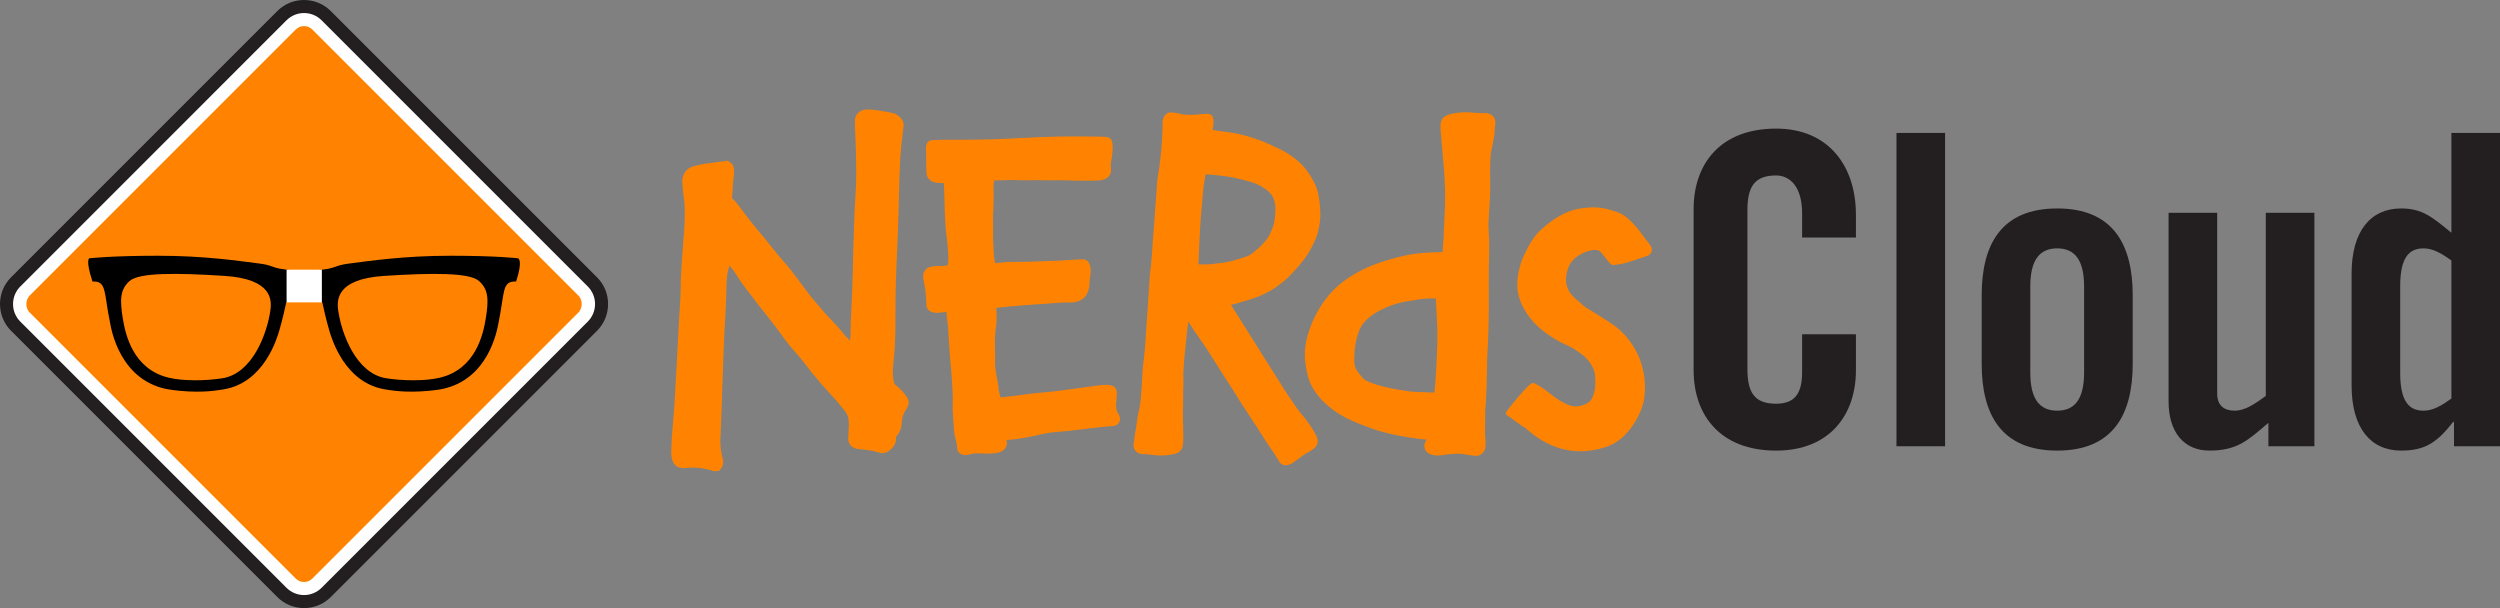
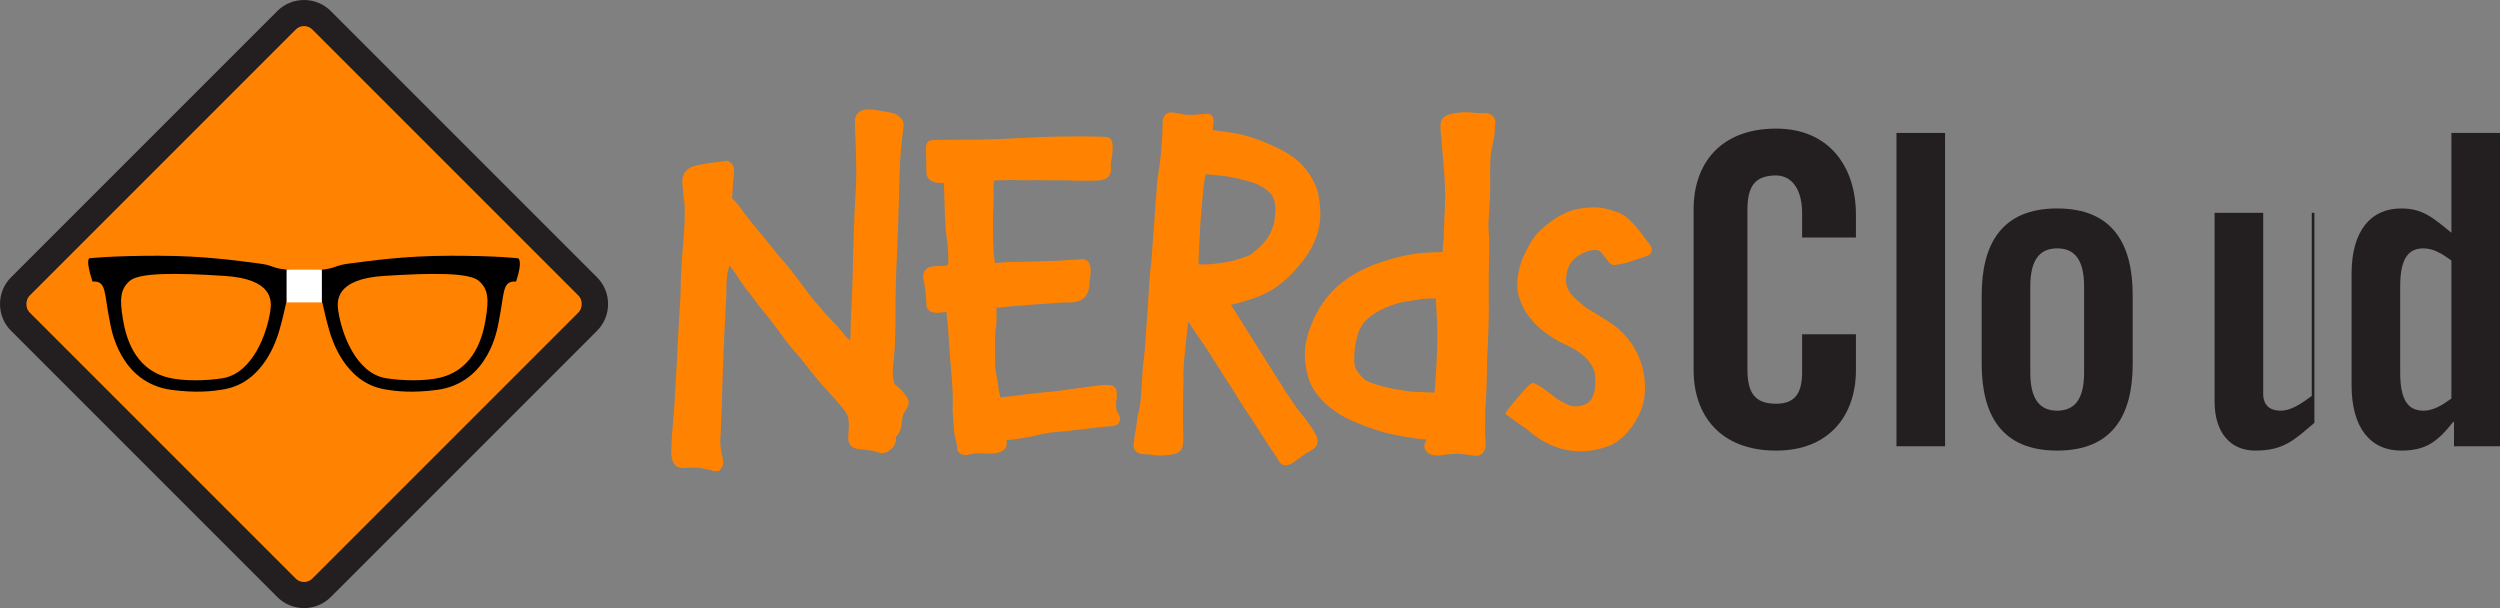
<svg xmlns="http://www.w3.org/2000/svg" id="Layer_1" viewBox="0 0 748.591 182.083">
  <rect x="0" y="0" width="748.591" height="182.083" fill="#808080" stroke="none" />
  <defs>
    <style>.cls-1,.cls-2,.cls-3,.cls-4{stroke-width:0px;}.cls-2{fill:#231f20;}.cls-3{fill:#ff8300;}.cls-4{fill:#fff;}</style>
  </defs>
  <path class="cls-2" d="m91.042,182.083c-3.029,0-5.876-1.18-8.018-3.322L3.321,99.06c-2.142-2.143-3.321-4.99-3.321-8.019,0-3.029,1.18-5.876,3.321-8.018L83.024,3.321c2.141-2.142,4.988-3.321,8.018-3.321,3.029,0,5.876,1.18,8.018,3.321l79.703,79.703c2.142,2.142,3.321,4.989,3.321,8.018,0,3.028-1.18,5.876-3.321,8.018l-79.704,79.703c-2.141,2.142-4.988,3.321-8.017,3.321Z" />
-   <path class="cls-4" d="m91.042,178.178c-1.986,0-3.852-.773-5.256-2.177L6.083,96.298c-1.404-1.404-2.177-3.271-2.177-5.256s.773-3.852,2.177-5.256L85.785,6.082c1.404-1.404,3.271-2.177,5.256-2.177s3.852.773,5.256,2.177l79.703,79.703c1.404,1.404,2.177,3.271,2.177,5.256s-.773,3.852-2.177,5.256l-79.703,79.703c-1.404,1.404-3.271,2.177-5.256,2.177Z" />
  <rect class="cls-3" x="31.155" y="31.155" width="119.774" height="119.774" rx="3.529" ry="3.529" transform="translate(91.042 -37.711) rotate(45)" />
  <path class="cls-1" d="m155.141,77.344s-6.201-.766-20.247-.766c-14.125,0-24.38,1.593-30.294,2.33-3.59.448-3.859,1.07-6.252,1.56-2.284.47-6.532.629-8.004.7-1.068-.071-4.252-.305-6.457-.7-2.41-.43-2.664-1.112-6.252-1.56-5.914-.737-16.171-2.33-30.296-2.33-14.046,0-20.615.766-20.615.766,0,0-1.176.492.973,6.956,4.332-.221,3.37,3.266,5.243,12.265.298,1.441,2.725,18.194,18.622,20.209,7.006.889,11.744.485,15.725-.243,11.744-2.141,15.615-15.028,16.343-17.557.887-3.072,1.779-6.841,2.03-8.196.19-1.024,3.001-1.282,4.614-1.472,1.666.19,6.108.448,6.296,1.472.252,1.355,1.143,5.124,2.03,8.196.73,2.529,4.601,15.416,16.343,17.557,3.981.728,8.719,1.132,15.727.243,15.895-2.015,18.322-18.768,18.62-20.209,1.873-8.999.911-12.486,5.245-12.265,2.147-6.463.602-6.956.602-6.956m-74.192,15.716c-1.028,6.969-5.382,18.792-14.372,20.211-4.82.761-11.669.92-16.206-.21-10.471-2.606-12.777-12.713-13.587-17.63-.96-5.841-.775-8.787,2.026-11.292,2.842-2.54,13.958-2.456,28.418-1.525,14.461.933,14.176,7.364,13.721,10.444m64.5,2.372c-.808,4.917-3.114,15.023-13.582,17.63-4.537,1.13-11.389.971-16.208.21-8.99-1.419-13.344-13.243-14.375-20.211-.45-3.081-.737-9.511,13.726-10.444,14.458-.931,25.574-1.015,28.418,1.525,2.798,2.505,2.981,5.451,2.021,11.292" />
  <rect class="cls-4" x="85.813" y="80.749" width="10.564" height="9.793" />
  <path class="cls-3" d="m270.326,117.272c-.683-.752-1.435-1.44-2.249-2.054-.031-.022-.3-.245-.491-1.199-.287-1.446-.328-3.072-.121-4.834.233-1.987.401-3.93.497-5.775.145-2.748.206-6.229.179-10.343-.013-2.642.026-5.486.118-8.694.089-2.942.208-5.913.367-8.954l.299-7.895c.107-2.68.19-5.377.244-8.111.008-.887.062-2.959.157-6.199.115-3.217.186-5.121.236-5.704.192-2.817.463-5.549.808-8.149.064-.601.125-1.088.177-1.454.225-1.434-.552-2.685-2.41-3.773-.41-.186-1.074-.41-4.24-.921-2.352-.38-3.871-.502-4.676-.406-2.365.278-3.322,1.978-3.224,3.493.008.38.014.75.004,1.115-.01.503.018.98.05,1.294.183,4.06.301,8.241.35,12.414,0,2.73-.092,5.435-.273,8.042-.173,2.523-.301,5.292-.381,8.217-.081,2.219-.151,4.492-.221,6.82l-.017.533c-.062,2.341-.112,4.643-.16,6.901l-.012.513c-.069,3.1-.192,6.166-.353,9.214-.18,3.347-.287,6.431-.313,9.074-.032.325-.077.85-.126,1.567-.16-.164-.322-.32-.485-.471-.563-.499-1.115-1.118-1.669-1.869-1.088-1.365-2.281-2.695-3.55-3.956-1.125-1.103-2.182-2.281-3.171-3.534-.732-.86-1.465-1.71-2.235-2.601-.683-.78-1.345-1.632-2.046-2.635-.981-1.296-1.984-2.634-2.999-3.996-1.028-1.401-2.097-2.759-3.207-4.066-1.072-1.162-2.115-2.379-3.107-3.621-1.042-1.293-2.078-2.589-3.159-3.953-1.329-1.557-2.652-3.168-3.967-4.807-1.276-1.58-2.568-3.278-3.861-5.072-.717-.934-1.342-1.605-1.93-2.07.006-.089.019-.201.04-.344.126-1.187.205-2.282.232-3.274.038-.872.131-1.842.277-2.895.213-1.608.201-2.87-.556-3.801l-1.234-.918-6.558.868c-1.084.177-2.278.426-3.723.782-2.35.754-3.583,2.716-3.298,5.243.115,1.057.21,2.108.281,3.161.032.572.11,1.142.235,1.849.075.461.152.919.156,1.396l.027,1.94q.058,3.706-.412,8.702c-.154,1.678-.761,10.252-.768,12.178-.004,1.722-.05,3.417-.121,5.057-.163,2.2-.283,4.179-.378,5.915-.084,1.464-.152,2.844-.216,4.111l-.029.626c-.107,1.491-.172,2.76-.2,3.754-.02.948-.091,2.342-.203,4.187-.078,1.238-.158,2.666-.251,4.301l-.158,2.769c-.121,2.352-.24,4.415-.343,6.166l-.808,10.202c-.072,1.221-.113,2.52-.146,3.961-.018,3.937,1.854,4.695,2.898,4.787.711.114,1.346.118,2.147-.003.214-.024.452-.07.918-.045l2.428.054c.235.054.702.159,1.783.346.756.137,1.313.262,1.62.332l.068.014c.386.21.796.318,1.22.324h.053l1.213-.108.638-.813c.811-1.035.545-2.331.396-3.035-.299-1.034-.456-1.734-.496-2.274-.167-1.213-.231-2.277-.193-3.159l.149-3.179c.176-4.255.319-8.075.408-11.482.102-3.379.246-7.246.414-11.58.088-2.448.175-4.346.238-5.705.067-1.348.156-2.924.274-4.786.088-2.137.179-4.142.275-6.01.043-.729.051-1.482.06-2.317.004-1.168.02-2.411.163-3.679.159-1.528.492-2.673.801-3.461.856,1.084,1.573,2.068,2.134,2.925.974,1.623,2.413,3.624,4.378,6.085,1.523,2.052,3.032,4.003,4.494,5.797,1.366,1.68,2.827,3.586,4.32,5.637.931,1.377,1.935,2.701,2.982,3.929.962,1.144,1.952,2.292,2.955,3.413.545.645,1.196,1.472,1.952,2.47.818,1.083,1.562,2.016,2.199,2.763,1.305,1.622,2.543,3.05,3.626,4.185.558.683,1.157,1.322,1.772,1.96.52.528,1.007,1.072,1.467,1.656.637.792,1.265,1.569,1.913,2.331.471.544.891,1.23,1.198,1.943.145.376.455,1.584.233,4.65-.123,1.221-.137,2.039-.044,2.647.112.743.681,2.48,3.461,2.61.895.118,1.602.189,2.096.238.451.049,1.048.138,1.754.283.697.149,1.284.31,1.733.464,1.489.549,3.021-.03,4.475-1.82.626-.892.86-1.884.68-2.818,1.072-1.024,1.682-2.556,1.815-4.556.08-1.157.335-2.139.709-2.786,1.065-1.64,1.475-2.493,1.258-3.526-.117-.591-.387-1.082-1.713-2.715Z" />
  <path class="cls-3" d="m334.303,119.719c.232-1.945.134-2.917-.374-3.602-.472-.61-1.245-.859-2.664-.859-.224,0-.473.007-.767.017l-1.211.081c-.621.071-2.805.372-5.3.722l-.718.099c-3.36.46-7.168.982-8.061,1.065l-4.905.464c-1.94.21-3.79.452-5.185.644-1.735.243-3.275.418-4.741.552-.31.04-.584.071-.799.084-.079-.33-.182-.733-.313-1.231l-.126-.507c-.083-.268-.133-.544-.133-.723.006-.496-.056-1.04-.167-1.501-.182-1.126-.387-2.254-.62-3.471-.204-1.097-.294-2.232-.268-3.353.058-1.415.028-2.832-.014-4.16-.052-1.444-.02-2.849.102-4.368.006-.471.075-1.076.199-1.713.149-.815.207-1.695.167-2.511-.027-1.589-.037-2.616-.04-3.283,3.526-.437,14.201-1.24,19.542-1.568l2.447-.027c3.689,0,5.717-1.923,5.866-5.577.023-.794.09-1.438.206-1.989.151-.775.206-1.508.166-2.381-.094-.821-.345-2.999-2.401-2.999h-.01c-.215.025-1.034.074-2.682.145-1.534.109-3.079.205-4.611.289l-8.886.308c-.926.03-1.746.044-2.262.044l-1.519-.013c-1.706,0-3.352.086-4.879.256l-1.379.13c-.029-.172-.059-.378-.095-.629l-.068-.451c-.126-.55-.21-1.154-.233-1.694l-.09-2.206c-.08-1.097-.118-2.108-.11-3.013l.003-3.217c-.038-1.178-.033-2.228.002-3.203l.132-3.416c.048-1.223.043-2.501-.004-3.909-.038-.944.011-1.923.15-2.989l2.447-.087c1.667-.059,3.154-.112,4.657-.035,1.358.074,2.95.092,3.771.017l1.4-.015c1.138,0,2.591.015,4.387.051l4.013-.018c3.044.131,5.309.152,6.655.115l1.299.003c.689,0,2.341-.006,2.743-.063,1.437-.1,2.471-.553,3.069-1.342.523-.676.714-1.535.554-2.466-.102-.672-.065-1.388.119-2.209.221-1.094.355-2.193.41-3.411-.008-1.46-.017-3.117-1.442-3.513-.227-.059-.483-.127-3.112-.191-3.836-.068-7.813-.064-11.915-.004-3.563.091-7.441.245-11.872.476-3.596.233-7.803.383-12.49.443-1.743,0-3.464.006-5.16.028-1.255.01-2.493.018-3.746.018h-1.371c-2.315.054-2.903.095-3.162.127-1.847.226-1.687,2.444-1.602,3.602.053,1.326.068,2.252.056,3.005-.013.915,0,1.943.05,2.995,0,.859.284,1.574.845,2.126.731.718,1.901,1.082,3.493,1.082l.383-.005c.205,0,.359.005.474.013.038.435.07.995.098,1.68l.026.753c.038,1.03.077,2.056.094,3.092.024,1.301.064,2.614.115,3.889.04,1.161.119,2.322.195,3.452l.033.468c.11,1.376.256,2.689.43,3.858.321,2.606.437,4.832.352,6.546-.091.78-.285.942-.369.953-.479.095-1.027.145-1.559.145l-1.004-.021c-.837,0-1.63.094-2.454.296-1.632.447-2.413,1.884-2.037,3.767.316,1.481.522,2.663.596,3.437.253,2.304.288,3.484.273,4.038-.035.631.174,1.203.638,1.688.859.823,2.254,1.02,4.85.623.19-.031.37-.058.534-.08l.005.045c.025.675.086,1.402.191,2.25.092.667.175,1.349.237,1.904l.395,6.208c.112,2.011.284,4.104.508,6.205.248,2.691.421,5.294.514,7.746.059,1.271.063,2.51.013,3.682-.049,1.18-.003,2.421.134,3.674.104,1.141.176,2.246.237,3.34.067,1.195.275,2.396.614,3.543.292,1.086.341,1.697.332,1.996-.034.611.179,1.172.588,1.564.152.152.332.281.533.384.848.423,1.791.43,2.813.086,1.208-.252,2.113-.341,3.056-.246.812.07,1.832.079,3.017.029l1.052-.054c1.62-.137,2.751-.654,3.351-1.527.343-.481.687-1.291.388-2.343l-.025-.13c.907-.038,1.877-.13,2.876-.272,2.297-.297,5-.814,8.02-1.534,1.279-.283,2.528-.472,3.711-.559,1.284-.097,2.609-.205,3.821-.344.33-.016,1.48-.154,3.05-.352l.726-.079c3.095-.383,7.775-.959,8.769-.959l.444-.008c1.16-.043,1.956-.465,2.367-1.256.403-.778.275-1.68-.433-2.816-.53-.737-.679-2.086-.414-3.838Z" />
  <path class="cls-3" d="m391.589,126.349c-.857-1.149-1.621-2.096-2.278-2.85-.516-.586-1.146-1.462-1.947-2.701l-.171-.251c-.565-.818-1.111-1.608-1.642-2.393-.562-.824-1.108-1.675-1.665-2.611-1.731-2.717-3.458-5.432-5.168-8.158l-5.149-8.206c-1.289-2.086-2.667-4.287-4.257-6.759l-.159-.248c-.178-.335-.359-.625-.575-.91.064-.012.129-.023.194-.035.468-.08.967-.208,1.523-.358l3.42-1.019c1.308-.393,2.48-.805,3.618-1.274,2.242-1.019,3.894-1.93,4.888-2.69,1.415-1.031,2.558-1.954,3.525-2.853,1.869-1.886,3.52-3.766,4.92-5.605.791-1.077,1.564-2.338,2.326-3.8l.968-2.143c.294-.619.561-1.466.837-2.664.318-1.382.503-2.667.573-3.96.032-1.967-.175-4.218-.619-6.725-.459-2.174-1.608-4.539-3.425-7.041-1.899-2.551-4.706-4.759-8.356-6.571-2.699-1.282-4.703-2.15-6.124-2.651-2.699-.952-4.974-1.598-6.759-1.919-.71-.128-1.77-.302-3.249-.502-.498-.051-.993-.106-1.526-.184-.492-.061-.953-.136-1.522-.24-.237-.029-.473-.065-.717-.127.302-1.241.437-2.893.101-3.758-.288-.744-.83-.953-1.231-1.026l-.351-.029c-.447,0-1.544.075-3.253.223-2.029.163-3.606.111-4.754-.196-1.286-.274-2.192-.422-2.926-.471-.657,0-1.265.264-1.71.74-.641.679-.899,1.644-.84,3.095.01.986-.049,2.543-.183,4.758-.212,3.285-.553,6.413-1.005,9.264-.25,1.283-.413,2.519-.486,3.672l-.213,3.448c-.131,1.244-.23,2.455-.305,3.631l-.213,3.4c-.15,1.845-.298,3.664-.43,5.461-.131,1.807-.256,3.575-.367,5.315-.081,1.345-.202,2.63-.364,3.848-.162,1.29-.286,2.613-.367,3.944l-.581,9.176c-.194,2.346-.36,4.722-.487,7.109-.117,2.201-.312,4.503-.574,6.801-.212,1.377-.356,2.786-.429,4.193-.061,1.323-.128,2.64-.213,3.96-.078,1.212-.164,2.466-.275,3.766-.092,1.218-.267,2.365-.516,3.406-.348,1.416-.585,2.71-.702,3.845-.106,1.016-.268,2.067-.476,3.096-.218.914-.3,1.562-.264,2.088,0,.011,0,.272-.202,1.216-.113.808.08,1.557.522,2.088.337.432.98.956,2.133.999,1.271.045,2.435.145,3.476.303,1.307.178,2.791.173,4.216-.013,1.854-.191,3.648-.589,4.188-2.185.162-.454.346-1.246.346-3.372-.018-1.678-.049-3.225-.109-4.674-.05-1.464-.041-2.95.029-4.603.02-1.116.04-2.242.025-3.355-.007-1.106.026-2.224.103-3.51l-.041-1.809c-.025-.562-.021-1.068.014-1.55l.198-3.004c.048-.877.147-1.874.3-3.072l.359-3.69c.118-1.208.258-2.443.408-3.65.072-.526.136-1.022.192-1.49.072.107.146.217.221.332.862,1.389,1.764,2.749,2.683,4.045.917,1.28,1.82,2.585,2.686,3.889,1.322,2.041,2.621,4.091,3.904,6.156,1.298,2.063,2.615,4.127,3.913,6.073.873,1.467,1.753,2.896,2.65,4.303.891,1.396,1.815,2.777,2.745,4.133,1.15,1.726,2.277,3.482,3.375,5.238,1.149,1.843,2.335,3.629,3.506,5.285,1.068,1.608,1.376,2.169,1.432,2.274.392.81,1.177,1.294,2.099,1.294.788,0,1.634-.362,2.731-1.167.756-.537,1.477-1.061,2.17-1.594.571-.435,1.248-.859,2.042-1.276,1.245-.703,2.14-1.365,2.456-2.285.41-1.1-.072-2.267-1.045-3.92-.414-.683-.999-1.575-1.799-2.718Zm-32.186-58.629c.045-1.175.144-2.475.279-3.965.059-.925.196-2.476.411-4.705.192-2.414.405-4.203.64-5.349.111-.623.192-1.106.252-1.484.218.001.457.006.665.014l3.448.306c.89.081,2.22.275,3.935.572,1.07.202,2.032.425,2.891.665l2.913.784c1.496.458,2.964,1.209,4.326,2.204,1.329,1.069,1.813,1.781,1.994,2.21.529,1.192.775,2.406.754,3.709-.032,1.695-.195,3.191-.478,4.403-.24.865-.618,1.845-1.115,2.897-.972,1.975-2.831,3.996-5.528,6.013-.489.372-1.056.661-1.683.861l-2.515.791c-1.256.418-2.294.689-3.093.804-.879.132-2.024.289-3.525.496-1.251.159-2.352.242-3.165.242l-.432-.009c-.591-.008-1.092-.017-1.506-.025l.116-3.529c.044-1.292.108-2.588.191-3.906.086-1.45.162-2.778.222-4.002Z" />
  <path class="cls-3" d="m444.639,33.862l-.815.011c-1.056,0-2.075-.055-3.024-.163-1.481-.177-3.063-.133-4.712.116-1.397.21-3.996.597-4.552,2.497-.178.523-.314,1.312-.097,3.518l1.075,12.438c.087,1.734.16,3.416.21,4.994.035,1.544.013,3.186-.067,4.862-.054.811-.084,1.578-.111,2.374-.021.692-.046,1.457-.081,2.233-.1,1.142-.149,2.231-.149,3.333,0,.98-.06,1.919-.19,2.896-.099.928-.137,1.773-.121,2.528l-.563-.009c-1.851,0-4.099.121-6.721.362-2.732.343-5.465.915-8.11,1.697-2.972.846-5.47,1.737-7.414,2.644-3.596,1.629-6.693,3.649-9.207,6.005-2.826,2.631-5.157,6.006-6.929,10.034-1.246,2.87-2.005,5.562-2.253,7.995-.252,2.473.016,5.281.799,8.361.921,3.401,3.069,6.499,6.381,9.207,2.081,1.719,4.433,3.148,6.984,4.241,2.423,1.06,4.941,2.015,7.484,2.835,2.17.71,5.063,1.372,8.594,1.969,2.262.378,4.333.646,6.187.803-.527.676-.957,1.599-.603,2.677.256.792.983,1.784,2.944,2.007.784.117,1.588.094,2.418-.076.484-.099.994-.156,1.738-.203,2.005-.264,3.628-.254,5.214.051,1.329.233,2.301.362,3.028.397h.051c.713,0,1.381-.273,1.904-.788.875-.905.954-2.212.911-3.436-.168-1.653-.214-3.293-.132-4.925v-3.415c0-1.046.065-2.135.203-3.38.183-3.021.289-6.025.313-8.93.025-2.975.127-5.9.3-8.705.229-4.689.316-9.533.262-14.391-.04-5.267.011-10.175.148-14.621,0-1.592-.059-3.088-.176-4.561-.103-1.444-.095-2.842.025-4.161.092-1.067.149-2.081.187-3.008.025-.787.073-1.711.16-2.849.095-1.689.121-3.552.076-5.696-.04-1.839-.019-3.687.067-5.513.049-2.059.206-2.755.497-4.063l.059-.28c.173-.806.389-1.829.646-3.471.11-.794.149-1.439.118-1.929-.002-.025-.008-.278.162-1.406.102-1.176-.437-1.895-.738-2.191-.39-.417-1.121-.914-2.378-.914Zm-14.292,70.077c-.092,2.281-.183,4.436-.264,6.362-.092,1.018-.154,2.035-.202,3.107l-.022.302c-.043.691-.1,1.532-.176,2.324-.07.594-.124,1.081-.17,1.525-.202-.004-.422-.011-.67-.025-2.599-.129-4.188-.183-5.144-.196-.935-.018-2.537-.227-4.771-.619-2.677-.45-4.906-.953-6.624-1.498-2.112-.671-3.109-1.172-3.578-1.477-.398-.257-1.126-.923-2.351-2.686-.664-.88-.949-2.086-.868-3.732,0-2.816.44-5.468,1.31-7.894,1.18-3.409,4.571-6.136,10.064-8.092,1.346-.452,2.496-.768,3.407-.939,1.03-.184,2.391-.414,4.063-.676,1.242-.234,2.539-.353,3.852-.353.74,0,1.292.001,1.751.006.091,1.409.151,2.6.187,3.763.046,1.323.117,2.724.206,4.14.092,2.192.092,4.434,0,6.66Z" />
  <path class="cls-3" d="m493.457,72.504c-.227-.237-.578-.723-1.029-1.342-1.746-2.385-4.668-6.378-7.926-7.56-3.072-1.108-5.046-1.519-7.273-1.519-1.091,0-2.281.098-3.869.319-5.109.729-9.531,4.09-12.341,6.782-1.959,1.887-3.278,4.354-4.39,6.692-.878,1.626-2.35,5.493-2.302,9.693.065,3.906,2.385,9.701,8.699,14.243,2.121,1.523,3.904,2.566,5.776,3.379,1.948.849,3.753,1.97,5.355,3.318,1.659,1.447,2.734,3.03,3.277,4.822.4,1.399.284,4.285.16,5.13-.505,2.223-.902,3.628-2.642,4.472-1.027.502-2.051.756-3.044.756-1.718,0-3.005-.732-3.856-1.216-.306-.175-.554-.31-.742-.381-.584-.241-3.413-2.412-4.48-3.228-.581-.446-1.002-.762-1.097-.821-.02-.013-2.012-1.216-2.461-1.341l-.284-.039c-1.292,0-7.884,8.495-7.911,8.58l-.23.78,1.043.743c2.881,2.112,4.352,3.136,4.853,3.385.1.067.26.213.487.41,1.869,1.624,7.556,6.565,16.018,6.565,2.772,0,5.611-.533,8.441-1.588,5.536-2.069,10.083-9.354,10.699-14.598,1.011-8.455-2.38-16.496-9.07-21.513-.983-.734-6.105-3.969-7.175-4.556-1.005-.549-1.812-1.129-2.478-1.786-.251-.237-.567-.499-.919-.791-2.061-1.696-5.176-4.261-3.202-10.015.983-2.867,3.756-4.273,5.317-4.856,1.084-.398,2.002-.599,2.734-.599,1.005,0,1.489.38,1.824.748.538.601,1.056,1.274,1.5,1.856,1.018,1.324,1.481,1.93,2.318,1.93h.006c.4-.027,2.82-.364,4.258-.815.675-.214,1.781-.591,2.839-.952,1.177-.402,2.288-.783,2.653-.882,1.067-.324,1.445-.949,1.573-1.417.298-1.09-.483-2.104-1.111-2.789Z" />
  <path class="cls-2" d="m539.619,71.122v-7.277c0-7.927-3.638-11.305-7.796-11.305-6.497,0-8.577,3.378-8.577,10.396v47.559c0,7.017,2.08,10.396,8.577,10.396,5.847,0,7.796-3.379,7.796-9.486v-11.305h16.113v10.785c0,13.254-7.797,24.04-23.909,24.04-16.894,0-24.689-10.786-24.689-24.04v-48.338c0-13.254,7.796-24.04,24.689-24.04,16.112,0,23.909,11.695,23.909,25.729v6.887h-16.113Z" />
  <path class="cls-2" d="m567.87,133.625V39.806h14.554v93.819h-14.554Z" />
  <path class="cls-2" d="m593.389,88.405c0-15.333,5.978-25.988,22.61-25.988s22.61,10.655,22.61,25.988v20.531c0,15.334-5.978,25.989-22.61,25.989s-22.61-10.655-22.61-25.989v-20.531Zm30.667-2.599c0-8.057-2.859-11.435-8.057-11.435-5.198,0-8.057,3.378-8.057,11.435v25.728c0,8.057,2.858,11.436,8.057,11.436,5.197,0,8.057-3.379,8.057-11.436v-25.728Z" />
-   <path class="cls-2" d="m693.015,63.716v69.909h-13.773v-7.017c-6.107,5.197-9.227,8.316-17.673,8.316-7.666,0-12.215-5.588-12.215-14.684v-56.525h14.554v54.186c0,3.509,2.079,5.068,5.198,5.068,3.118,0,5.978-1.949,9.355-4.418v-54.836h14.554Z" />
+   <path class="cls-2" d="m693.015,63.716v69.909v-7.017c-6.107,5.197-9.227,8.316-17.673,8.316-7.666,0-12.215-5.588-12.215-14.684v-56.525h14.554v54.186c0,3.509,2.079,5.068,5.198,5.068,3.118,0,5.978-1.949,9.355-4.418v-54.836h14.554Z" />
  <path class="cls-2" d="m734.818,133.625v-7.277h-.26c-4.809,6.107-8.316,8.577-15.594,8.577-9.096,0-14.813-6.758-14.813-19.492v-33.525c0-12.734,5.718-19.491,14.813-19.491,6.367,0,9.356,2.599,15.073,7.276v-29.887h14.554v93.819h-13.773Zm-.78-55.616c-2.858-2.079-5.457-3.638-8.316-3.638-3.897,0-7.017,2.079-7.017,11.305v25.988c0,9.227,3.119,11.306,7.017,11.306,2.859,0,5.458-1.56,8.316-3.639v-41.322Z" />
</svg>